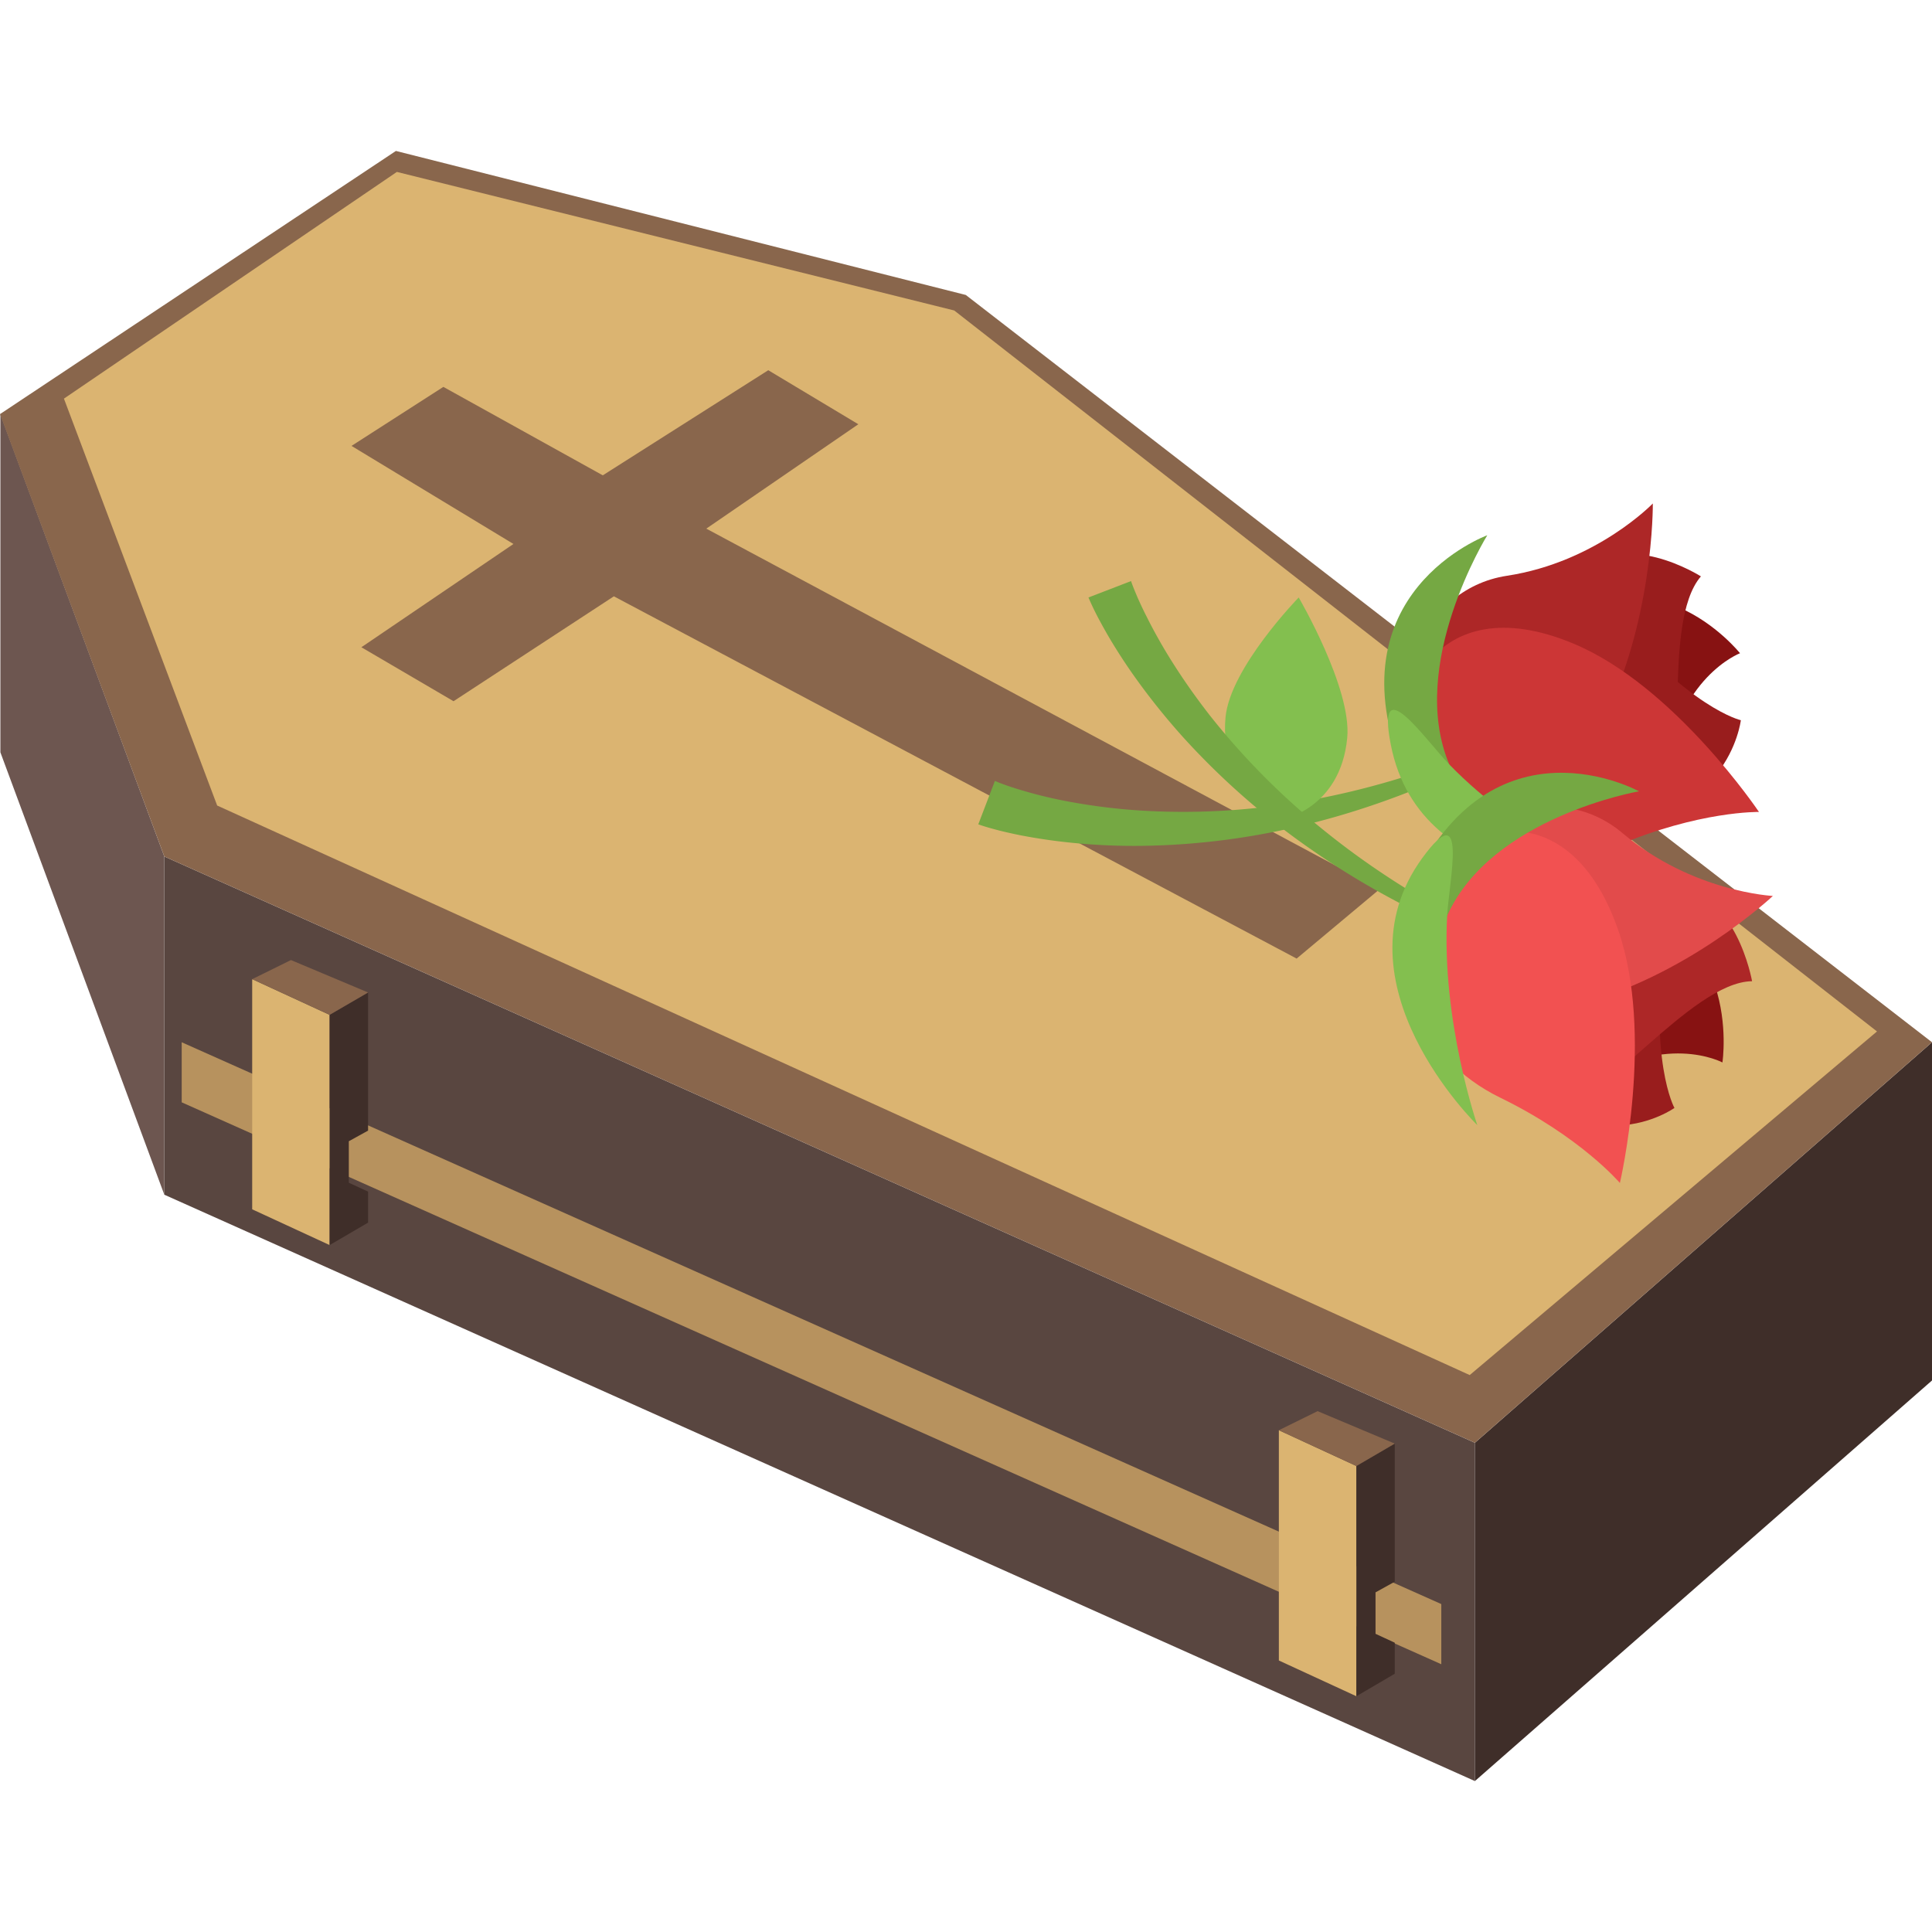
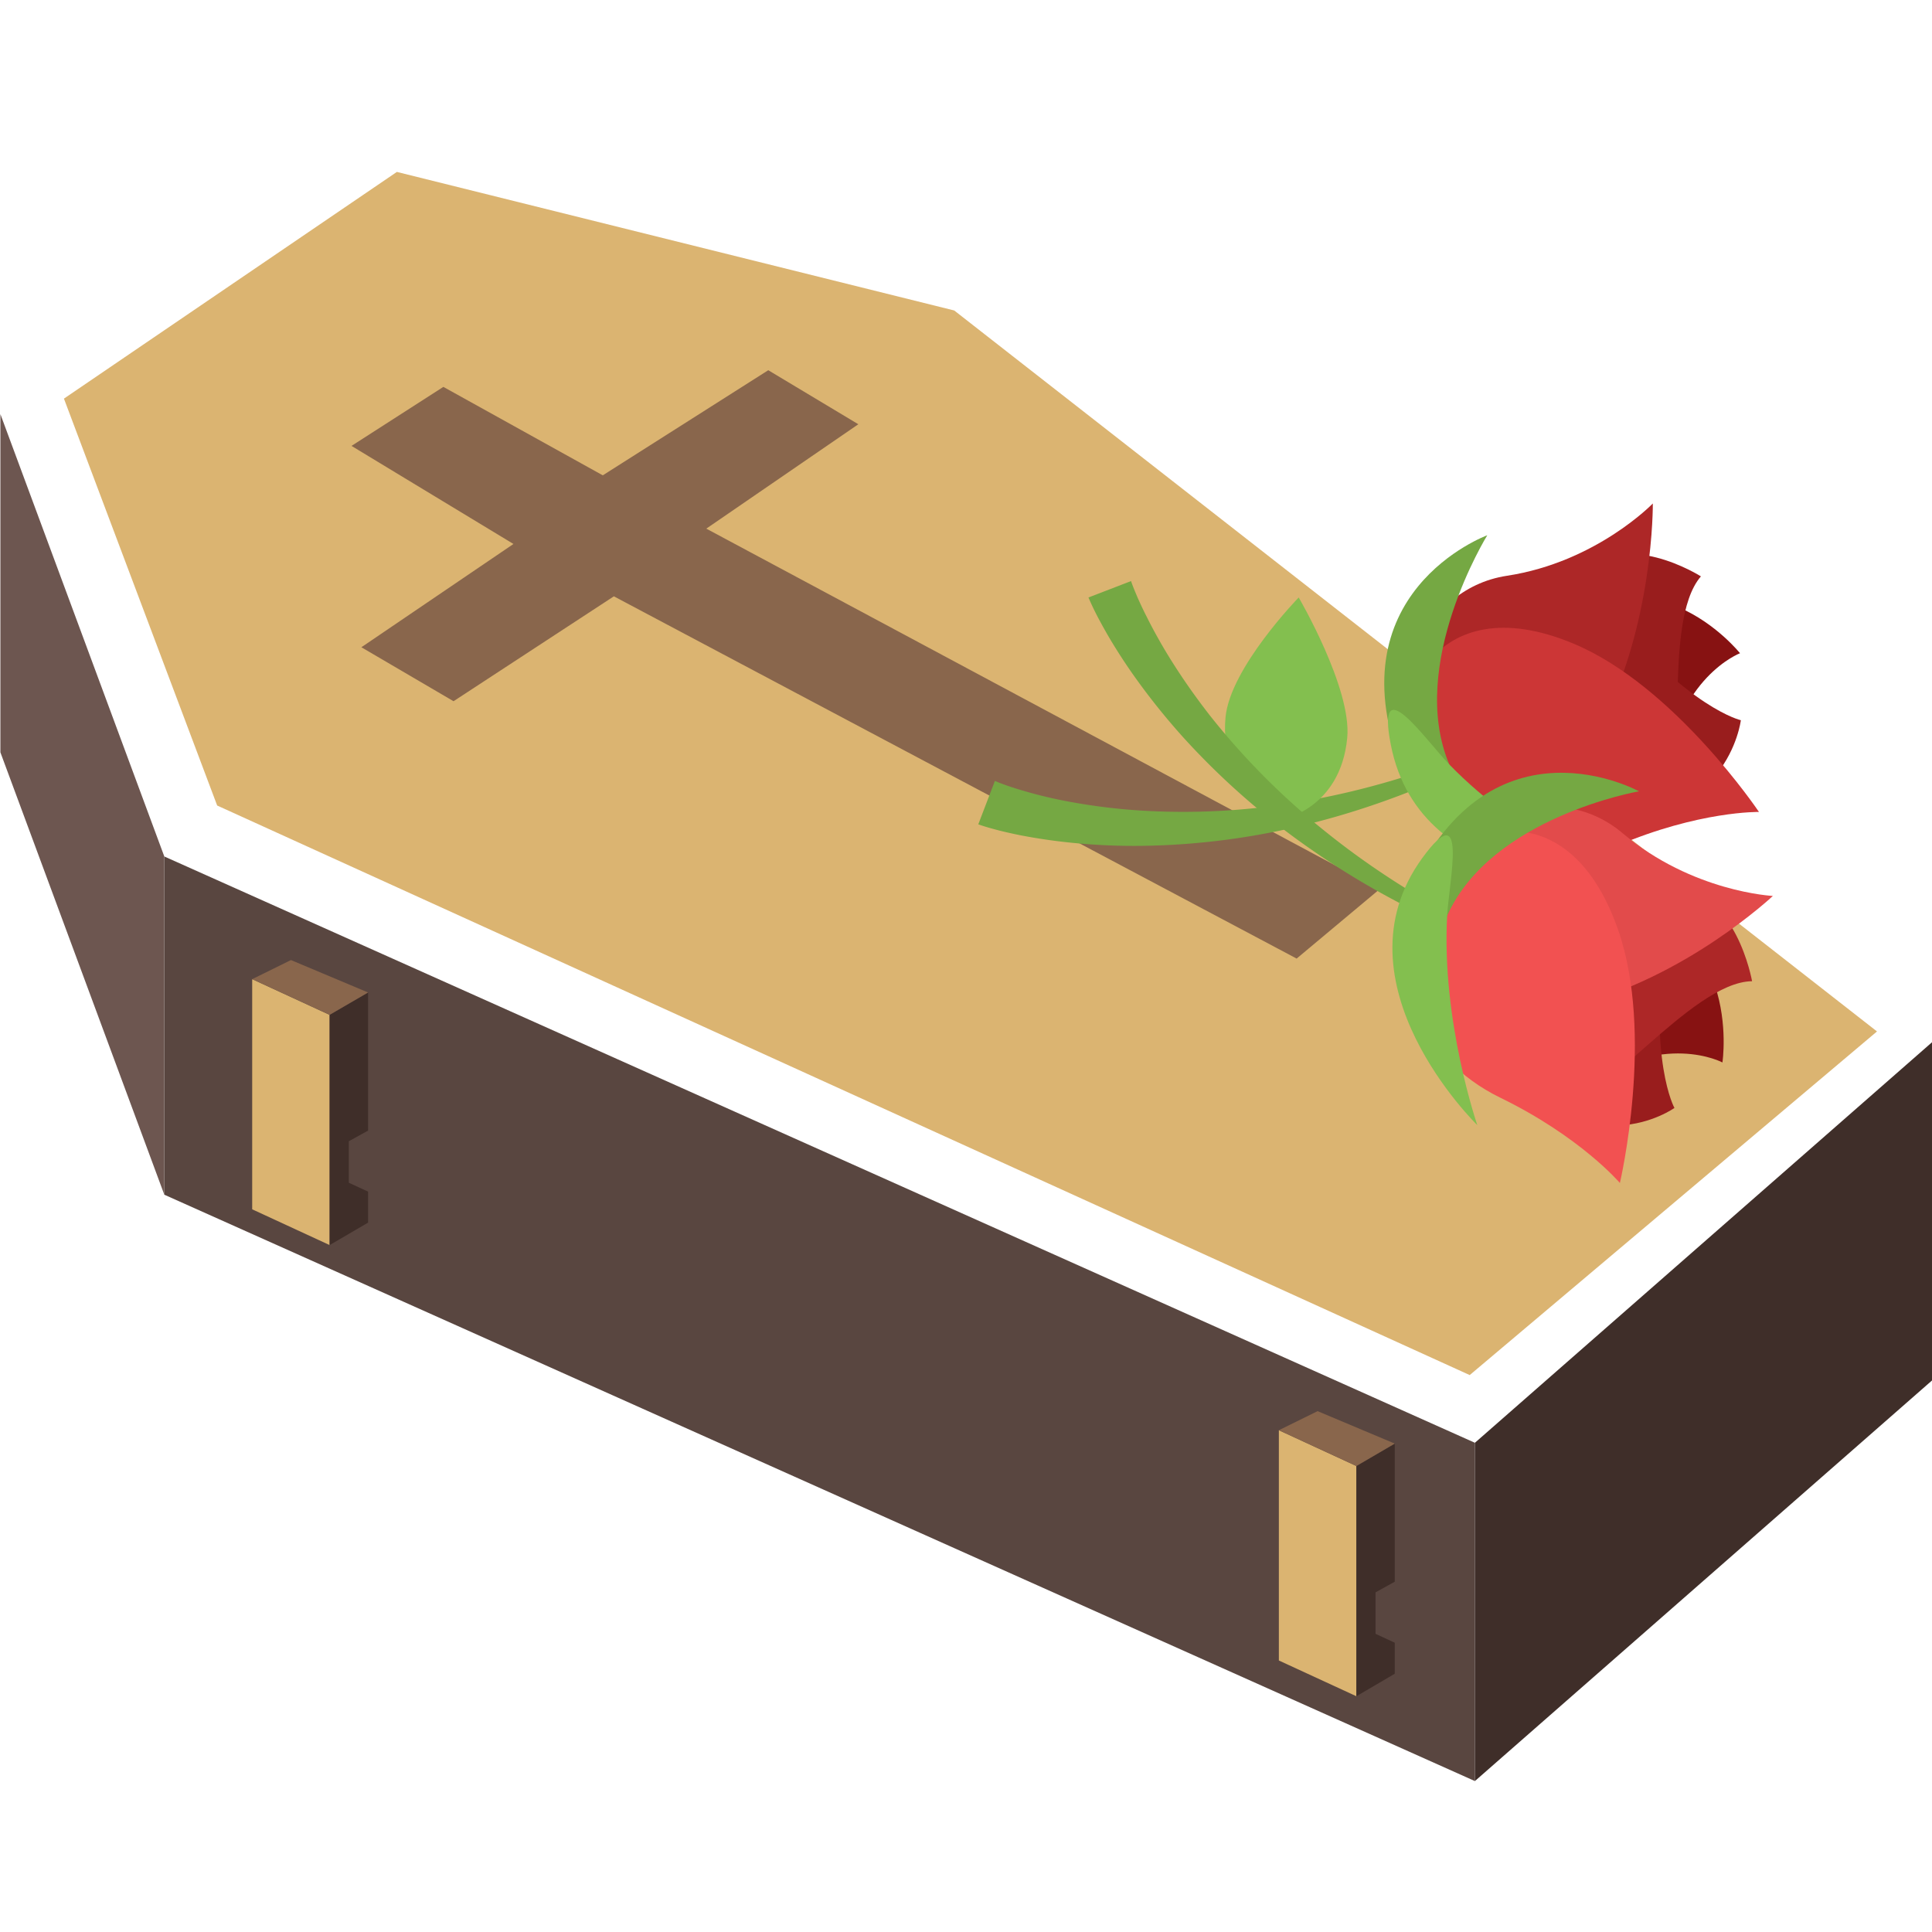
<svg xmlns="http://www.w3.org/2000/svg" width="64" height="64" viewBox="0 0 64 64">
  <path fill="#594640" d="M5.443 39.576L48.858 59V47.794L5.443 28.372z" />
  <path fill="#3F2E29" d="M48.858 59L64 45.73V34.526L48.858 47.794z" />
  <path fill="#6D5650" d="M.013 24.922l5.43 14.654V28.372L.013 13.718z" />
-   <path fill="#89664C" d="M0 13.718l5.443 14.654 43.415 19.422L64 34.526 31.993 9.771 13.115 5z" />
  <path fill="#DBB471" d="M2.118 13.205l5.076 13.479 41.492 18.867 13.492-11.383L31.61 10.285l-18.463-4.59z" />
  <path fill="#89664C" d="M14.687 12.816l-3.043 1.955 5.365 3.249-5.038 3.421 3.053 1.788 5.311-3.475 22.618 12 2.749-2.299-22.305-11.943 5.036-3.458-2.983-1.79-5.482 3.482z" />
  <path fill="#75A843" d="M53.104 22.782c-2.958 2.035-6.246 3.644-9.77 4.518a23.868 23.868 0 0 1-5.399.718 20.63 20.63 0 0 1-2.752-.135 18.811 18.811 0 0 1-1.373-.212 16.001 16.001 0 0 1-.69-.154c-.232-.061-.447-.116-.713-.21l.55-1.438c.147.065.365.144.56.208a14.87 14.87 0 0 0 1.86.472 19.83 19.83 0 0 0 2.578.311 22.909 22.909 0 0 0 5.228-.316c3.471-.601 6.832-1.943 9.921-3.762z" />
  <path fill="#83BF4F" d="M44.629 24.439c-.226 2.386-2.2 2.719-2.2 2.719s-2.06-1.011-1.832-3.397c.155-1.641 2.424-3.969 2.424-3.969s1.762 3.006 1.608 4.647z" />
  <path fill="#871212" d="M50.9 21.281c-2.226 2.187-3.417 3.204-2.668 5.048.749 1.843 6.515 2.68 6.92-.641.396-3.254 2.488-4.049 2.488-4.049s-3.123-3.918-6.74-.358z" />
  <path fill="#991D1D" d="M52.604 27.093c-3.101-.282-4.632.216-5.383-1.624-.748-1.843 3.949-7.807 6.089-5.208 2.649 3.215 4.358 3.597 4.358 3.597s-.438 3.659-5.064 3.235z" />
  <path fill="#991D1D" d="M54.972 26.361c1.092-.454.025-5.707 1.373-7.268 0 0-2.599-1.649-3.916-.027-.73.905-1.132 8.827 2.543 7.295z" />
  <path fill="#AD2727" d="M52.959 24.158c-2.403 4.499-5.22 3.831-6.205 1.408-.984-2.425.226-6.047 3.166-6.493 2.96-.452 4.832-2.395 4.832-2.395s.043 4.04-1.793 7.48z" />
  <path fill="#CC3636" d="M52.132 21.324c-4.682-1.96-6.29 1.99-5.306 4.416.983 2.424 3.998 3.446 6.73 2.281 2.733-1.164 4.712-1.124 4.712-1.124s-2.799-4.175-6.136-5.573z" />
  <path fill="#75A843" d="M48.01 25.324c1.57 3.724-.526 2.692-1.51.269-2.424-5.962 2.768-7.862 2.768-7.862s-2.654 4.286-1.258 7.593z" />
  <path fill="#83BF4F" d="M48.01 25.324c-.81-.838-2.44-3.214-1.937-.651.991 5.067 7.647 4.532 7.647 4.532s-3.305-1.399-5.71-3.881z" />
  <g>
    <path fill="#75A843" d="M53.193 32.509c-3.459-.89-6.824-2.312-9.815-4.409a24.696 24.696 0 0 1-4.138-3.626 22.518 22.518 0 0 1-1.743-2.182c-.268-.385-.523-.78-.764-1.188a18.527 18.527 0 0 1-.35-.629 9.016 9.016 0 0 1-.326-.683l1.41-.543c.052.157.144.374.225.565.088.193.177.39.277.583.192.387.403.773.625 1.146.451.753.955 1.479 1.498 2.174a23.983 23.983 0 0 0 3.729 3.761c2.759 2.241 5.985 3.897 9.372 5.031z" />
    <path fill="#871212" d="M52.81 29.826c-3.079-.228-4.615-.453-5.452 1.349-.837 1.803 2.413 6.75 5.097 4.836 2.626-1.876 4.603-.816 4.603-.816s.754-5-4.248-5.369z" />
    <path fill="#991D1D" d="M49.729 35.011c-1.871-2.545-3.257-3.376-2.423-5.177.837-1.803 8.307-2.22 7.854 1.143-.562 4.171.308 5.725.308 5.725s-2.95 2.111-5.739-1.691z" />
    <path fill="#AD2727" d="M51.844 36.325c1.062.527 4.16-3.801 6.196-3.821 0 0-.543-3.077-2.6-2.994-1.147.048-7.169 5.046-3.596 6.815z" />
    <path fill="#E24B4B" d="M52.096 33.319c-4.873 1.182-6.274-1.408-5.173-3.778 1.102-2.37 4.543-3.876 6.831-1.938 2.31 1.949 4.975 2.076 4.975 2.076s-2.905 2.737-6.633 3.64z" />
    <path fill="#F25151" d="M53.599 30.792c-1.707-4.872-5.652-3.452-6.754-1.081-1.102 2.372.173 5.347 2.847 6.648 2.674 1.302 3.969 2.829 3.969 2.829s1.156-4.921-.062-8.396z" />
    <path fill="#75A843" d="M47.939 30.334c-1.653 3.689-2.309 1.403-1.208-.968 2.706-5.832 7.562-3.153 7.562-3.153s-4.886.846-6.354 4.121z" />
    <path fill="#83BF4F" d="M47.939 30.334c.066-1.177.7-4.005-.825-1.909-3.014 4.144 1.825 8.848 1.825 8.848s-1.193-3.449-1-6.939z" />
  </g>
  <g>
-     <path fill="#B7925E" d="M6.019 36.516L47.745 55.13v-1.993L6.019 34.526z" />
    <path fill="#DBB471" d="M8.354 40.06l2.566 1.185V33.62l-2.566-1.184z" />
    <path fill="#3F2E29" d="M10.92 41.245l1.273-.744v-1.028l-.638-.293v-1.375l.638-.352v-4.576l-1.273.74z" />
    <path fill="#89664C" d="M8.354 32.436l2.566 1.181 1.273-.74-2.555-1.074z" />
    <g>
      <path fill="#DBB471" d="M42.364 55.006l2.568 1.184v-7.626l-2.568-1.186z" />
      <path fill="#3F2E29" d="M44.932 56.19l1.271-.745v-1.028l-.637-.295v-1.373l.637-.353v-4.575l-1.271.742z" />
      <path fill="#89664C" d="M42.364 47.378l2.568 1.185 1.271-.742-2.556-1.075z" />
    </g>
  </g>
</svg>